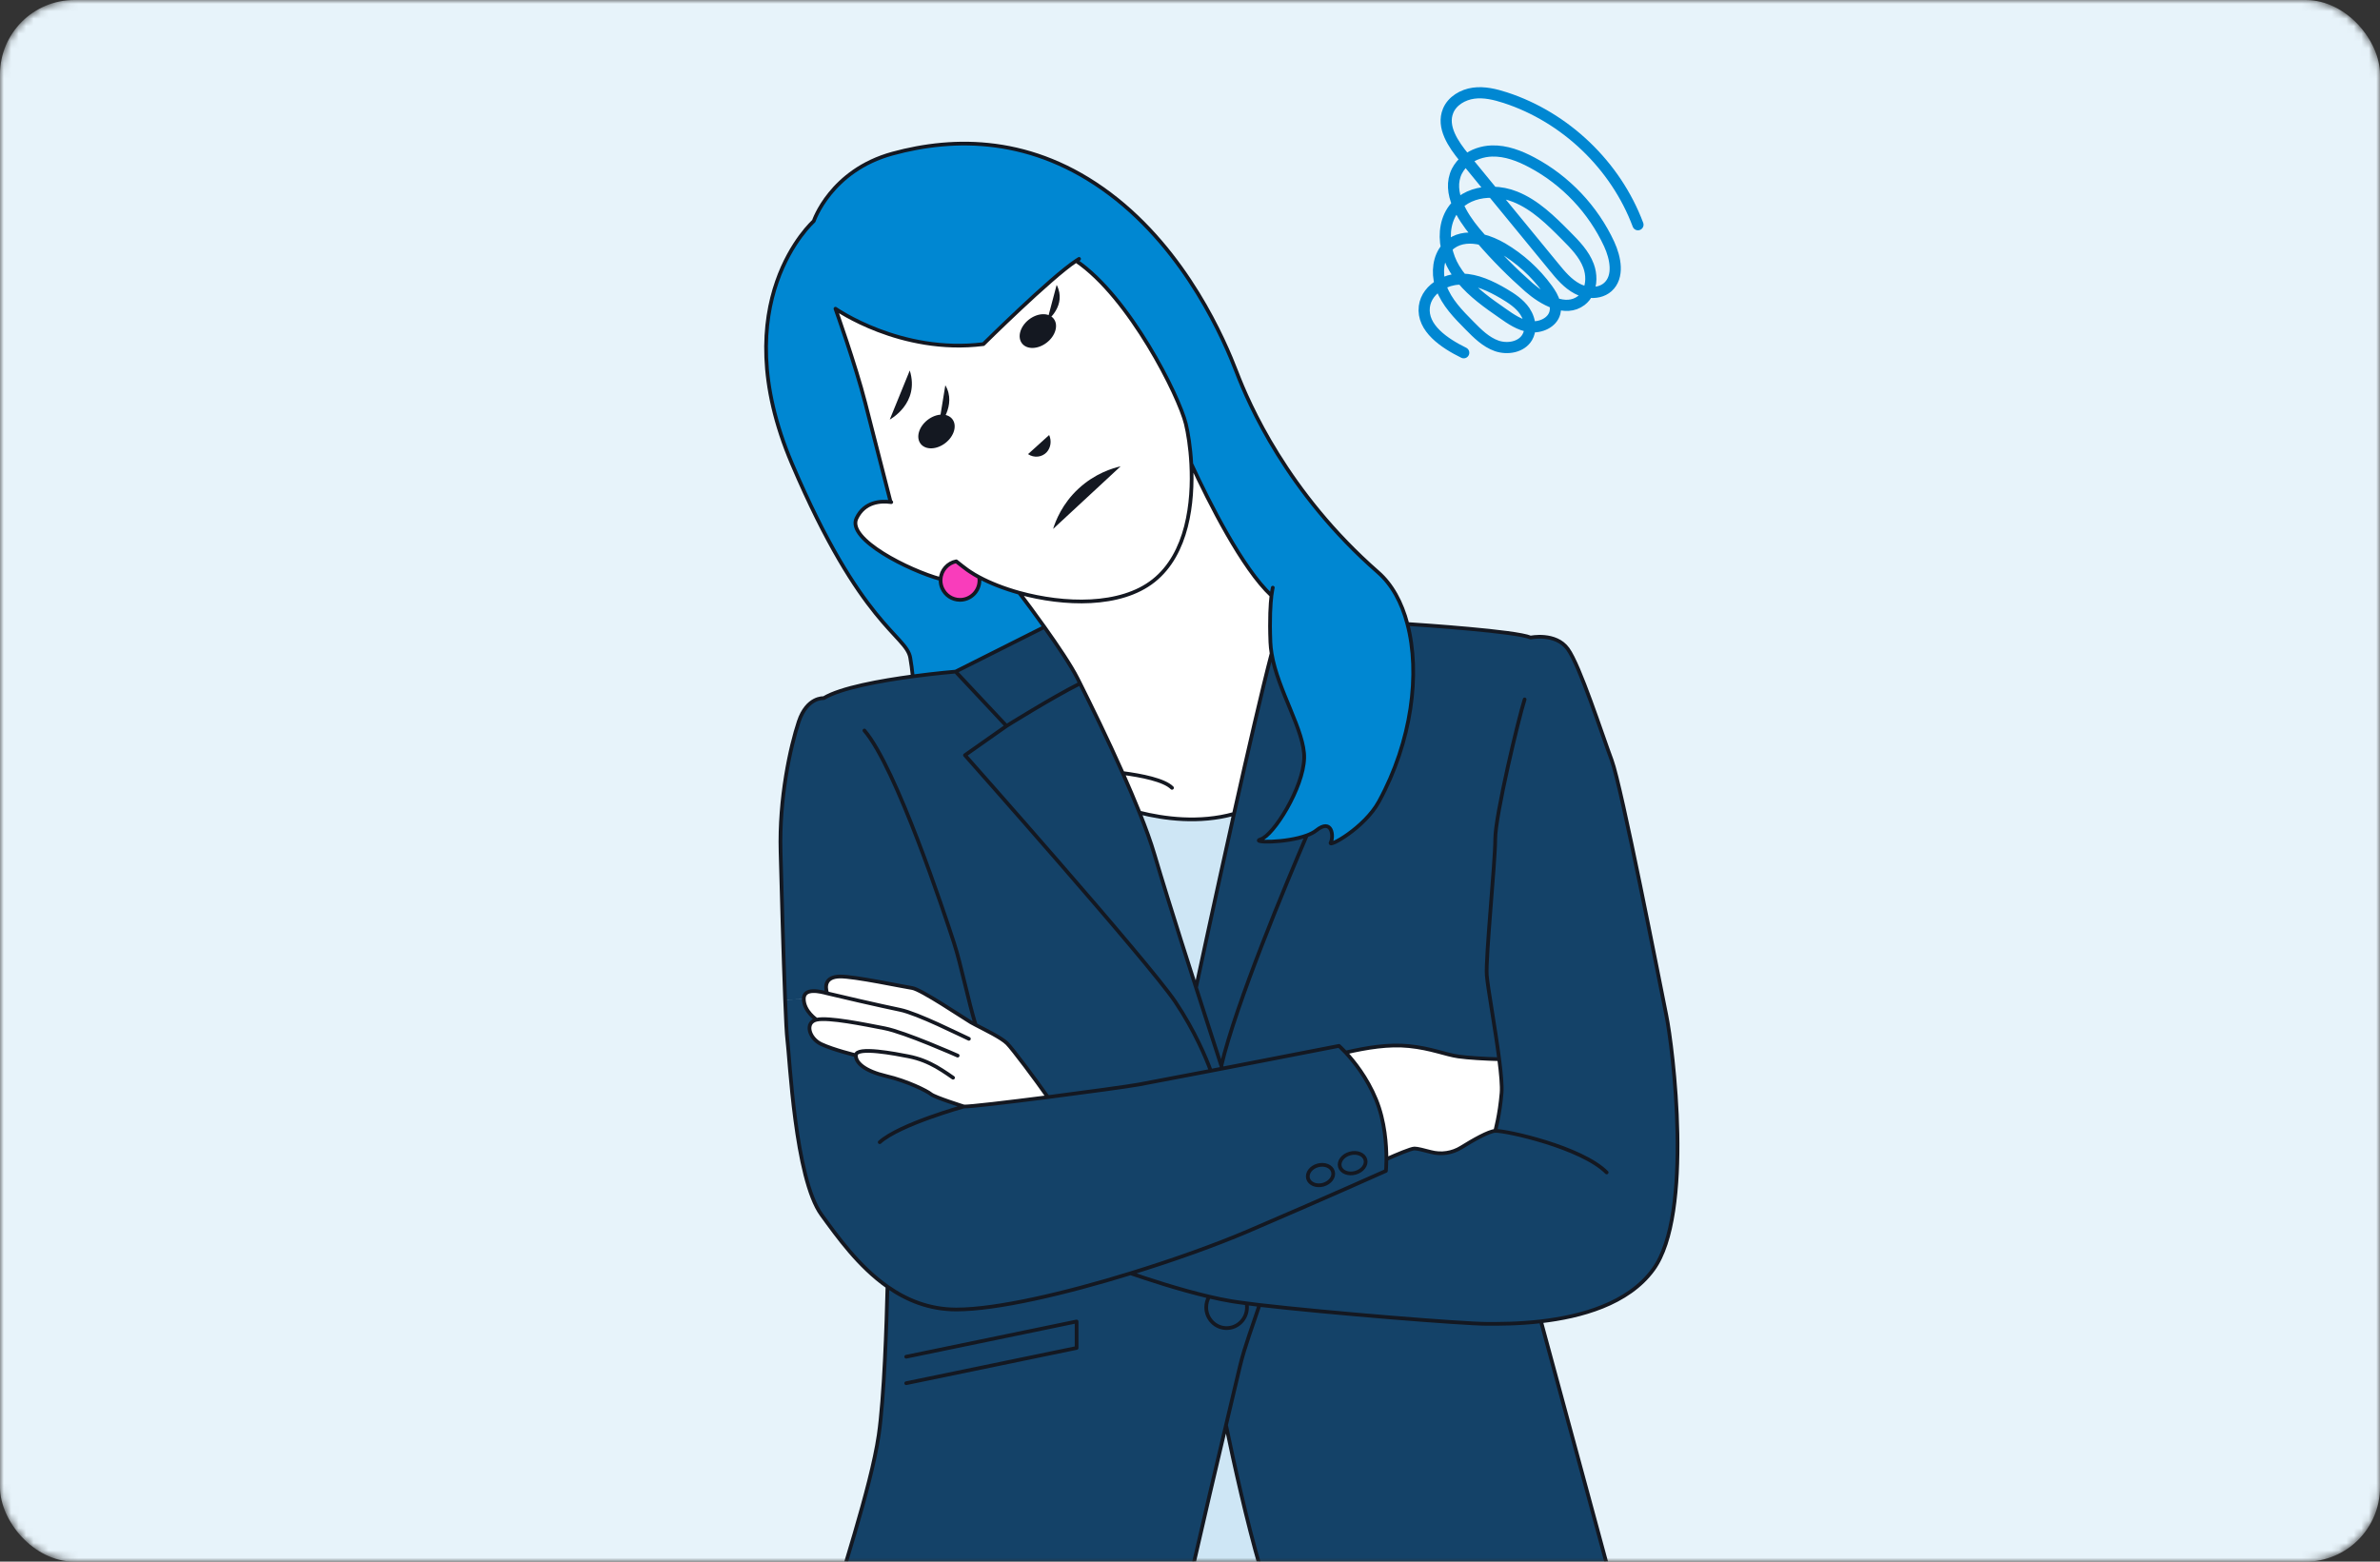
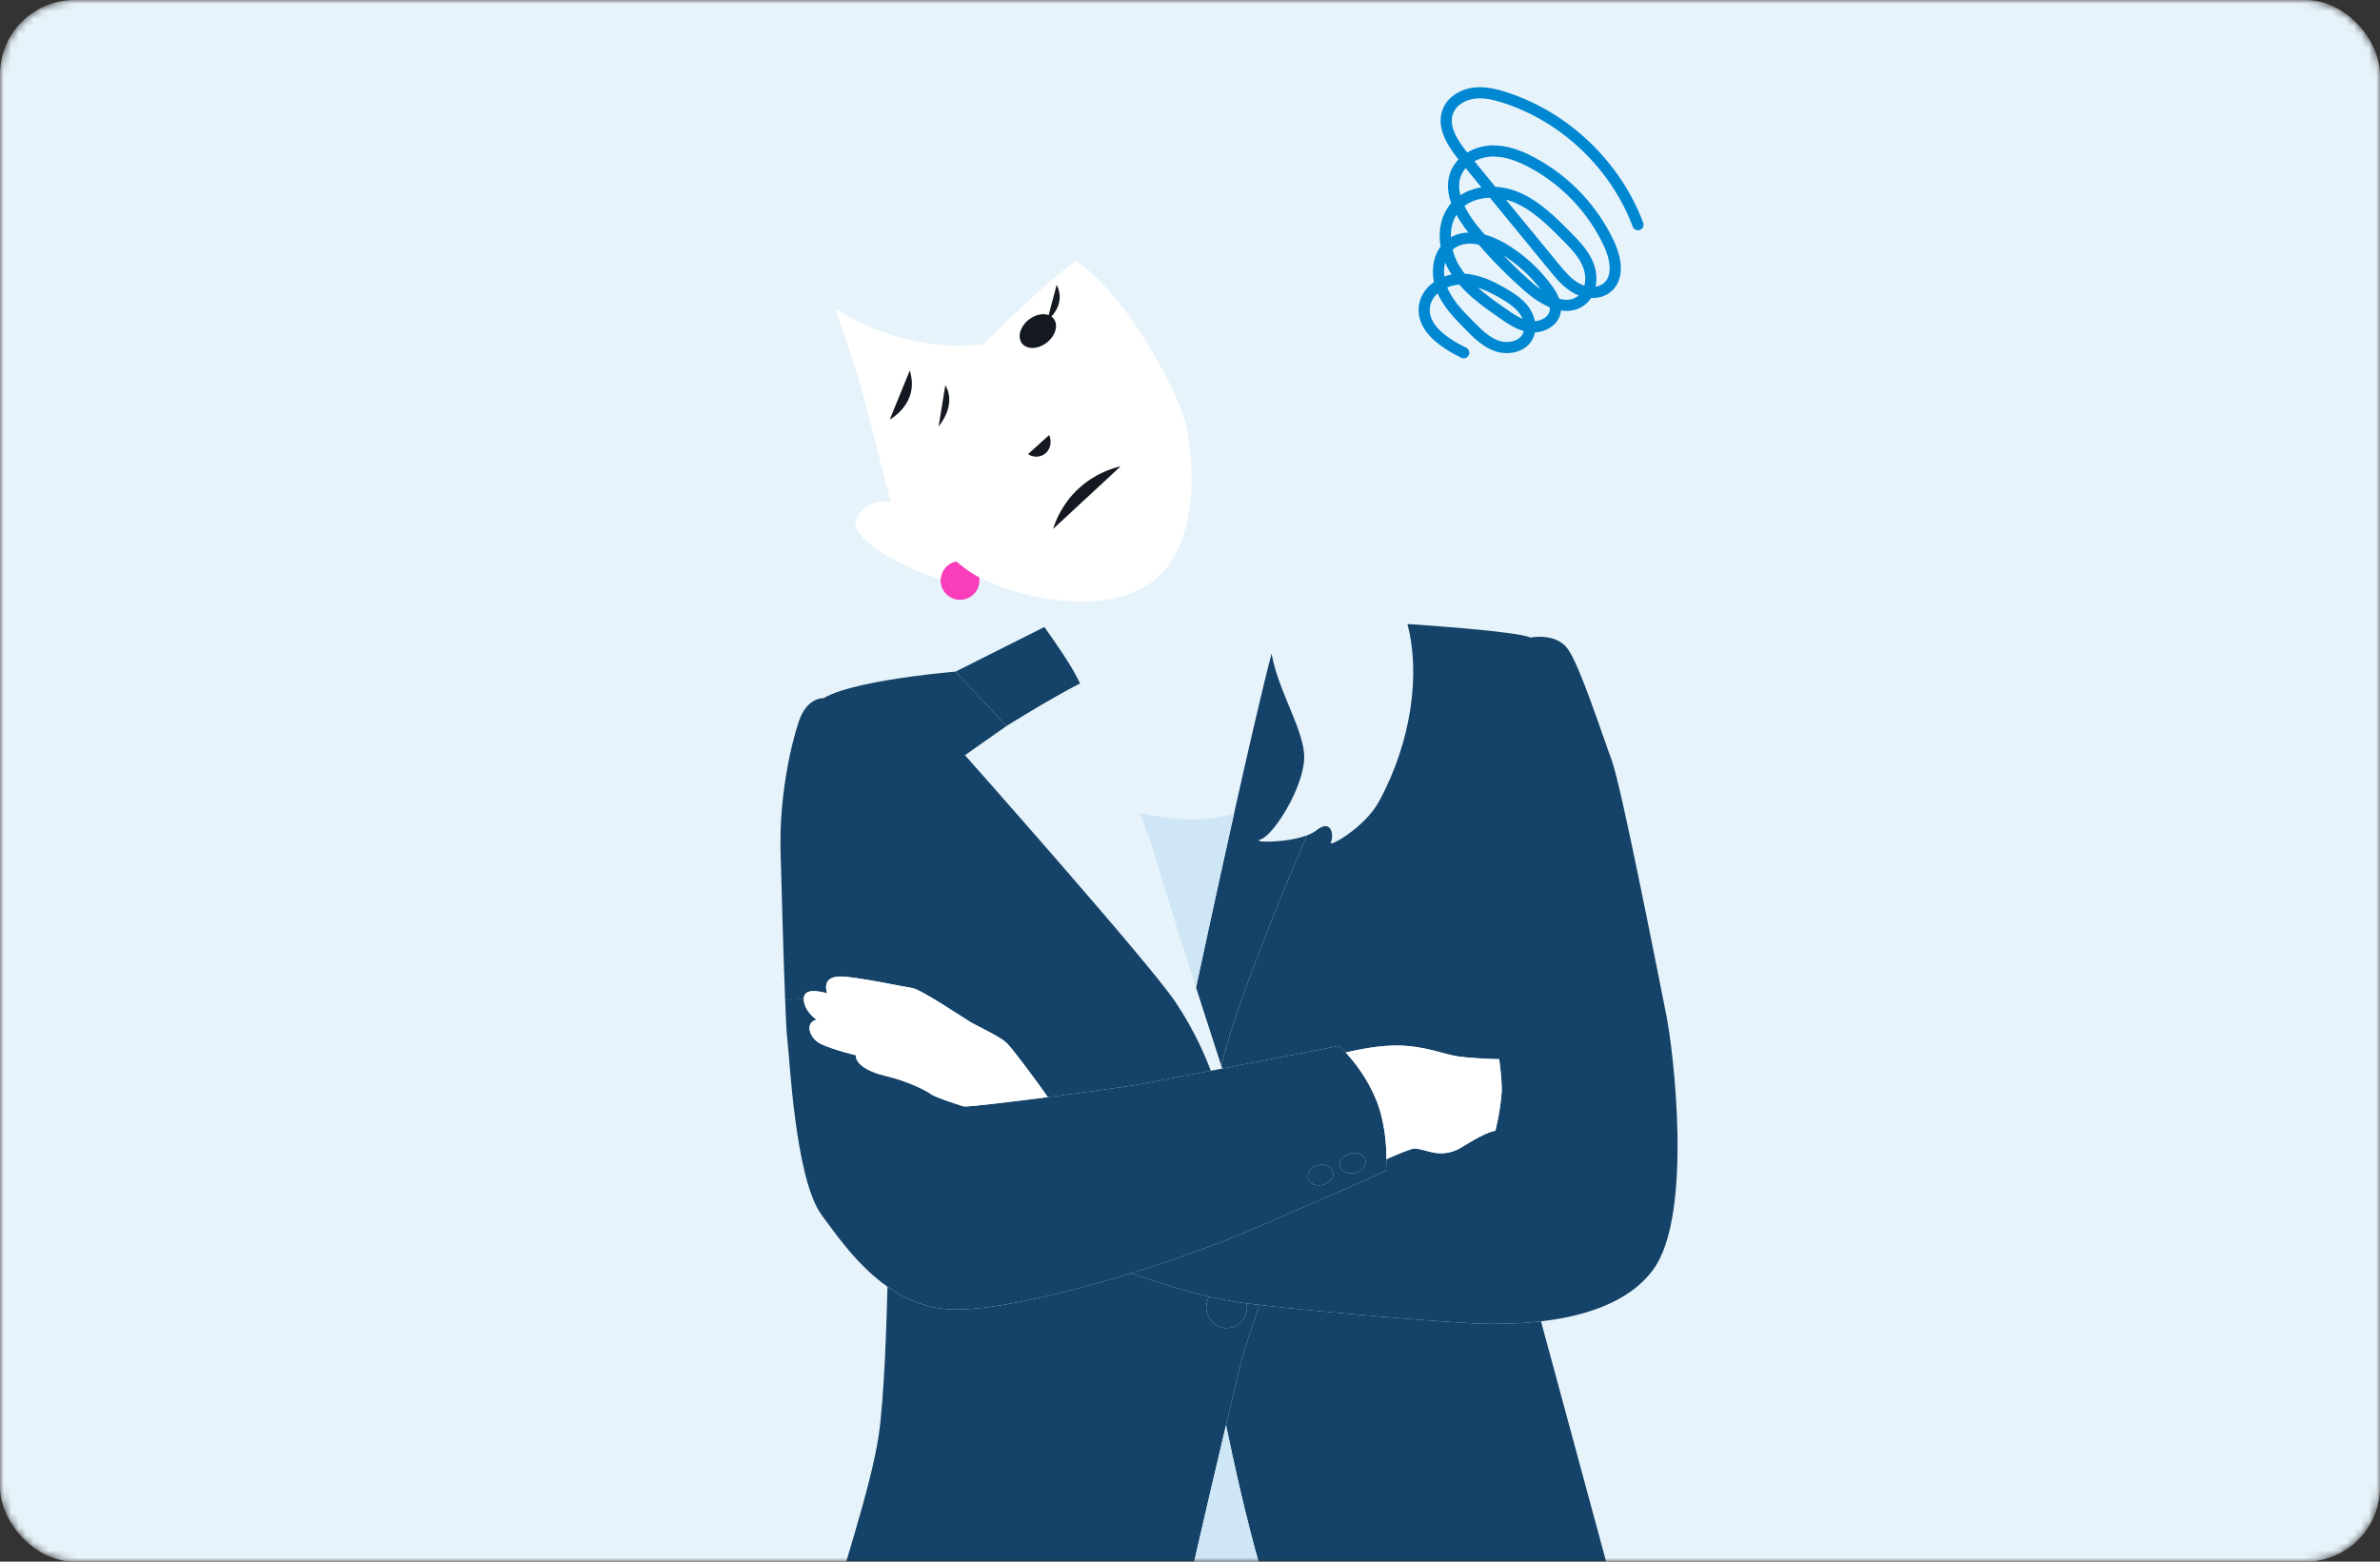
<svg xmlns="http://www.w3.org/2000/svg" width="320" height="210" viewBox="0 0 320 210" fill="none">
  <rect x="0" y="0" width="320" height="210" fill="#333333" stroke="none" />
  <mask id="mask0_179_629" style="mask-type:alpha" maskUnits="userSpaceOnUse" x="0" y="0" width="320" height="210">
    <rect width="320" height="210" rx="10" fill="#E7F3FA" />
  </mask>
  <g mask="url(#mask0_179_629)">
    <rect width="320" height="210" rx="10" fill="#E7F3FA" />
    <path d="M131.654 77.614C131.674 77.754 131.694 77.894 131.694 78.044C131.694 79.494 130.514 80.664 129.074 80.664C128.004 80.664 127.084 80.014 126.684 79.094C126.544 78.774 126.464 78.414 126.464 78.044C126.464 77.984 126.464 77.934 126.474 77.874C126.544 76.684 127.424 75.704 128.574 75.484C129.124 75.924 129.634 76.324 130.074 76.644C130.184 76.724 130.294 76.794 130.414 76.874C130.784 77.124 131.204 77.374 131.654 77.614Z" fill="#F93DBB" />
-     <path d="M126.464 77.874H126.474C126.464 77.934 126.464 77.984 126.464 78.044C126.464 78.414 126.544 78.774 126.684 79.094C127.084 80.014 128.004 80.664 129.074 80.664C130.514 80.664 131.694 79.494 131.694 78.044C131.694 77.894 131.674 77.754 131.654 77.614C133.144 78.414 135.004 79.144 137.044 79.714C137.924 80.874 139.164 82.544 140.424 84.314L128.484 90.314C128.484 90.314 125.934 90.524 122.724 90.954C122.634 90.084 122.524 89.204 122.384 88.434C121.844 85.404 115.794 84.214 106.494 62.374C97.194 40.544 109.414 29.734 109.414 29.734C109.414 29.734 111.684 22.924 120.014 20.654C128.334 18.384 138.814 18.274 149.194 26.054C159.574 33.844 164.654 45.844 166.274 50.054C167.894 54.274 173.044 66.254 185.304 76.974C187.154 78.594 188.474 81.004 189.234 83.914C190.984 90.524 189.834 99.674 185.404 107.784C183.454 111.364 178.494 114.054 178.924 113.294C179.354 112.534 179.134 109.944 176.974 111.674C176.654 111.934 176.204 112.154 175.704 112.344C172.884 113.394 168.054 113.324 169.514 112.864C171.244 112.324 175.244 105.944 175.354 101.944C175.454 98.314 171.804 92.884 170.974 87.874C170.894 87.374 170.834 86.874 170.814 86.374C170.684 83.164 170.824 81.174 170.954 80.084C167.044 76.454 162.554 67.514 160.174 62.384C160.054 60.124 159.734 58.194 159.444 57.004C158.544 53.274 151.864 39.934 144.684 35.074C141.264 37.324 132.224 46.274 132.224 46.274C121.084 47.674 112.334 41.514 112.334 41.514C112.334 41.514 115.034 49.084 116.334 54.164C117.354 58.164 119.044 64.784 119.724 67.414L119.834 67.524C119.834 67.524 119.774 67.514 119.744 67.514C118.484 67.344 116.234 67.424 115.154 69.714C113.834 72.504 122.194 76.704 126.464 77.874Z" fill="#0087D2" />
    <path d="M226.194 247.814C226.394 248.554 226.024 249.334 225.324 249.644C218.604 252.594 210.954 253.124 203.934 252.184C203.724 252.154 203.514 252.124 203.314 252.094C197.964 251.314 193.014 249.684 189.164 247.624C179.814 242.644 175.034 225.404 171.504 216.894C171.154 216.044 170.794 215.064 170.434 213.984C170.114 213.014 169.784 211.964 169.464 210.864C167.644 204.644 165.894 196.714 164.844 191.634C165.774 187.694 166.474 184.734 166.734 183.664C167.364 181.024 168.524 178.004 169.344 175.484C178.444 176.544 196.694 178.024 199.994 178.024C201.424 178.024 204.104 178.044 207.194 177.684L226.194 247.814Z" fill="#144268" />
    <path d="M118.144 193.014C118.894 187.874 119.204 178.024 119.324 173.024C121.914 174.844 124.964 176.094 128.584 176.094C134.024 176.094 143.244 173.934 152.014 171.224C154.094 171.944 158.494 173.404 162.574 174.364C162.324 174.784 162.184 175.274 162.184 175.804C162.184 177.344 163.414 178.594 164.924 178.594C166.434 178.594 167.664 177.344 167.664 175.804C167.664 175.614 167.644 175.434 167.614 175.264C168.144 175.334 168.724 175.404 169.344 175.484C168.524 178.004 167.364 181.024 166.734 183.664C166.474 184.734 165.774 187.694 164.844 191.634C163.554 197.064 161.844 204.364 160.294 211.154C160.044 212.234 159.804 213.304 159.564 214.354C157.964 221.404 156.654 227.444 156.354 229.564C155.524 235.374 151.154 247.004 143.264 249.084C137.414 250.624 120.244 252.164 111.774 252.854C111.274 252.894 110.814 252.934 110.384 252.964C109.694 253.024 109.094 253.064 108.594 253.104C107.694 253.174 106.924 252.464 106.924 251.554V243.474C106.924 237.244 108.794 227.274 110.874 219.804C112.944 212.324 117.104 200.074 118.144 193.014Z" fill="#144268" />
    <path d="M165.564 174.974C166.114 175.064 166.804 175.164 167.614 175.264C167.644 175.434 167.664 175.614 167.664 175.804C167.664 177.344 166.434 178.594 164.924 178.594C163.414 178.594 162.184 177.344 162.184 175.804C162.184 175.274 162.324 174.784 162.574 174.364C163.604 174.604 164.614 174.814 165.564 174.974Z" fill="#144268" />
    <path d="M182.224 157.714C181.284 157.974 180.354 157.604 180.154 156.884C179.964 156.164 180.564 155.374 181.514 155.114C182.464 154.854 183.384 155.224 183.584 155.944C183.784 156.654 183.174 157.454 182.224 157.714Z" fill="#144268" />
    <path d="M177.194 156.714C178.114 156.464 179.024 156.834 179.224 157.554C179.424 158.274 178.834 159.054 177.904 159.314C176.984 159.564 176.074 159.194 175.874 158.474C175.684 157.754 176.264 156.964 177.194 156.714Z" fill="#144268" />
    <path d="M179.223 157.554C179.023 156.834 178.113 156.464 177.193 156.714C176.263 156.964 175.683 157.754 175.873 158.474C176.073 159.194 176.983 159.564 177.903 159.314C178.833 159.054 179.423 158.274 179.223 157.554ZM182.223 157.714C183.173 157.454 183.783 156.654 183.583 155.944C183.383 155.224 182.463 154.854 181.513 155.114C180.563 155.374 179.963 156.164 180.153 156.884C180.353 157.604 181.283 157.974 182.223 157.714ZM108.073 134.374C108.113 136.014 109.793 137.124 109.793 137.124C108.203 137.474 108.733 139.604 110.413 140.404C112.103 141.194 115.073 141.904 115.073 141.904C115.033 142.934 116.313 144.034 119.153 144.704C121.983 145.364 124.643 146.694 125.173 147.134C125.703 147.574 129.603 148.794 129.603 148.794C130.273 148.844 135.493 148.224 140.883 147.534C146.223 146.844 151.713 146.094 153.133 145.834C154.193 145.644 158.193 144.874 162.793 143.994C163.233 143.904 163.673 143.824 164.123 143.734C164.193 143.714 164.263 143.704 164.343 143.694C171.753 142.254 180.033 140.644 180.033 140.644C180.033 140.644 180.383 140.954 180.933 141.534C182.003 142.684 183.803 144.894 185.023 147.874C186.223 150.814 186.413 154.014 186.413 155.874C186.403 156.854 186.343 157.454 186.343 157.454C186.343 157.454 178.193 161.114 167.703 165.604C163.503 167.394 157.863 169.424 152.013 171.224C143.243 173.934 134.023 176.094 128.583 176.094C124.963 176.094 121.913 174.844 119.323 173.024C115.433 170.294 112.593 166.294 110.453 163.354C106.883 158.464 106.173 142.064 105.863 139.824C105.773 139.124 105.663 137.104 105.563 134.424L108.073 134.374Z" fill="#144268" />
    <path d="M164.214 143.324C166.144 135.014 173.024 118.594 175.704 112.344C176.204 112.154 176.654 111.934 176.974 111.674C179.134 109.944 179.354 112.534 178.924 113.294C178.494 114.054 183.454 111.364 185.404 107.784C189.834 99.674 190.984 90.524 189.234 83.914C191.164 84.044 203.824 84.884 205.804 85.734C205.804 85.734 209.164 85.024 210.794 87.264C212.424 89.504 215.374 98.674 216.704 102.234C218.024 105.804 223.124 131.984 224.034 136.464C224.954 140.944 227.704 163.254 222.304 170.694C218.904 175.384 212.464 177.074 207.194 177.684C204.104 178.044 201.424 178.024 199.994 178.024C196.694 178.024 178.444 176.544 169.344 175.484C168.724 175.404 168.144 175.334 167.614 175.264C166.804 175.164 166.114 175.064 165.564 174.974C164.614 174.814 163.604 174.604 162.574 174.364C158.494 173.404 154.094 171.944 152.014 171.224C157.864 169.424 163.504 167.394 167.704 165.604C178.194 161.114 186.344 157.454 186.344 157.454C186.344 157.454 186.404 156.854 186.414 155.874C187.744 155.284 189.714 154.444 190.184 154.444C190.594 154.444 191.424 154.664 192.384 154.914C193.774 155.284 195.254 155.064 196.474 154.304C198.034 153.334 200.164 152.114 201.044 152.074C201.044 152.074 201.644 149.954 201.894 146.984C201.974 146.044 201.824 144.374 201.574 142.434H201.564C199.804 142.394 197.354 142.254 196.064 142.064C194.364 141.824 192.424 140.974 189.454 140.674C186.704 140.394 183.754 140.884 180.934 141.534C180.384 140.954 180.034 140.644 180.034 140.644C180.034 140.644 171.754 142.254 164.344 143.694C164.304 143.574 164.264 143.454 164.214 143.324Z" fill="#144268" />
    <path d="M170.973 87.874C171.803 92.884 175.453 98.314 175.353 101.944C175.243 105.944 171.243 112.324 169.513 112.864C168.053 113.324 172.883 113.394 175.703 112.344C173.023 118.594 166.143 135.014 164.213 143.324C163.673 141.644 162.823 139.014 162.103 136.804C161.393 134.584 160.813 132.794 160.813 132.794C160.813 132.794 163.263 121.304 165.913 109.444C167.753 101.194 169.693 92.754 170.973 87.874Z" fill="#144268" />
-     <path d="M162.794 143.994C162.204 142.384 160.694 138.694 158.024 134.714C154.444 129.394 129.744 101.554 129.744 101.554L135.334 97.624C135.334 97.624 141.404 93.824 145.224 91.904C146.674 94.804 148.914 99.354 150.954 103.954C151.754 105.754 152.524 107.554 153.214 109.274C154.044 111.334 154.744 113.264 155.224 114.904C157.234 121.714 160.814 132.794 160.814 132.794C160.814 132.794 161.394 134.584 162.104 136.804C162.824 139.014 163.674 141.644 164.214 143.324C164.264 143.454 164.304 143.574 164.344 143.694C164.264 143.704 164.194 143.714 164.124 143.734C163.674 143.824 163.234 143.904 162.794 143.994Z" fill="#144268" />
    <path d="M144.883 91.234C144.993 91.444 145.103 91.664 145.223 91.904C141.403 93.824 135.333 97.624 135.333 97.624L128.483 90.314L140.423 84.314C142.183 86.794 143.993 89.464 144.883 91.234Z" fill="#144268" />
    <path d="M111.214 133.574C110.374 133.354 108.024 132.734 108.074 134.374L105.564 134.424C105.324 128.554 105.094 119.534 104.954 114.564C104.744 107.324 106.274 100.404 107.394 97.044C108.514 93.684 110.754 93.884 110.754 93.884C113.024 92.494 118.464 91.524 122.724 90.954C125.934 90.524 128.484 90.314 128.484 90.314L135.334 97.624L129.744 101.554C129.744 101.554 154.444 129.394 158.024 134.714C160.694 138.694 162.204 142.384 162.794 143.994C158.194 144.874 154.194 145.644 153.134 145.834C151.714 146.094 146.224 146.844 140.884 147.534C139.364 145.344 136.144 141.044 135.414 140.314C134.634 139.534 132.454 138.494 131.184 137.824C130.924 137.694 130.704 137.574 130.534 137.474C129.564 136.904 123.844 133.044 122.654 132.864C121.454 132.694 114.854 131.274 112.904 131.314C110.954 131.364 110.904 132.604 111.214 133.574Z" fill="#144268" />
    <path d="M165.914 109.444C163.264 121.304 160.814 132.794 160.814 132.794C160.814 132.794 157.234 121.714 155.224 114.904C154.744 113.264 154.044 111.334 153.214 109.274C156.474 110.094 161.244 110.754 165.914 109.444Z" fill="#CEE6F5" />
    <path d="M169.463 210.864C169.783 211.964 170.113 213.014 170.433 213.984C166.433 214.684 162.683 214.664 159.563 214.354C159.803 213.304 160.043 212.234 160.293 211.154C161.843 204.364 163.553 197.064 164.843 191.634C165.893 196.714 167.643 204.644 169.463 210.864Z" fill="#CEE6F5" />
    <path d="M201.574 142.434C201.824 144.374 201.974 146.044 201.894 146.984C201.644 149.954 201.044 152.074 201.044 152.074C200.164 152.114 198.034 153.334 196.474 154.304C195.254 155.064 193.774 155.284 192.384 154.914C191.424 154.664 190.594 154.444 190.184 154.444C189.714 154.444 187.744 155.284 186.414 155.874C186.414 154.014 186.224 150.814 185.024 147.874C183.804 144.894 182.004 142.684 180.934 141.534C183.754 140.884 186.704 140.394 189.454 140.674C192.424 140.974 194.364 141.824 196.064 142.064C197.354 142.254 199.804 142.394 201.564 142.434H201.574Z" fill="white" />
    <path d="M111.214 133.574C110.904 132.604 110.954 131.364 112.904 131.314C114.854 131.274 121.454 132.694 122.654 132.864C123.844 133.044 129.564 136.904 130.534 137.474C130.704 137.574 130.924 137.694 131.184 137.824C132.454 138.494 134.634 139.534 135.414 140.314C136.144 141.044 139.364 145.344 140.884 147.534C135.494 148.224 130.274 148.844 129.604 148.794C129.604 148.794 125.704 147.574 125.174 147.134C124.644 146.694 121.984 145.364 119.154 144.704C116.314 144.034 115.034 142.934 115.074 141.904C115.074 141.904 112.104 141.194 110.414 140.404C108.734 139.604 108.204 137.474 109.794 137.124C109.794 137.124 108.114 136.014 108.074 134.374C108.024 132.734 110.374 133.354 111.214 133.574Z" fill="white" />
-     <path d="M150.954 103.954C148.914 99.354 146.674 94.804 145.224 91.904C145.104 91.664 144.994 91.444 144.884 91.234C143.994 89.464 142.184 86.794 140.424 84.314C139.164 82.544 137.924 80.874 137.044 79.714C143.064 81.374 150.664 81.624 155.114 78.084C159.674 74.464 160.454 67.564 160.174 62.384C162.554 67.514 167.044 76.454 170.954 80.084C170.824 81.174 170.684 83.164 170.814 86.374C170.834 86.874 170.894 87.374 170.974 87.874C169.694 92.754 167.754 101.194 165.914 109.444C161.244 110.754 156.474 110.094 153.214 109.274C152.524 107.554 151.754 105.754 150.954 103.954Z" fill="white" />
    <path d="M160.174 62.384C160.454 67.564 159.674 74.464 155.114 78.084C150.664 81.624 143.064 81.374 137.044 79.714C135.004 79.144 133.144 78.414 131.654 77.614C131.204 77.374 130.784 77.124 130.414 76.874C130.294 76.794 130.184 76.724 130.074 76.644C129.634 76.324 129.124 75.924 128.574 75.484C127.424 75.704 126.544 76.684 126.474 77.874H126.464C122.194 76.704 113.834 72.504 115.154 69.714C116.234 67.424 118.484 67.344 119.744 67.504C119.744 67.504 119.804 67.514 119.834 67.524L119.724 67.414C119.044 64.784 117.354 58.164 116.334 54.164C115.034 49.084 112.334 41.514 112.334 41.514C112.334 41.514 121.084 47.674 132.224 46.274C132.224 46.274 141.264 37.324 144.684 35.074C151.864 39.934 158.544 53.274 159.444 57.004C159.734 58.194 160.054 60.124 160.174 62.374V62.384Z" fill="white" />
-     <path d="M144.682 35.074C151.862 39.934 158.542 53.274 159.442 57.004C159.732 58.194 160.052 60.124 160.172 62.374M144.682 35.074C144.822 34.974 144.962 34.884 145.082 34.814M144.682 35.074C141.262 37.324 132.222 46.274 132.222 46.274C121.082 47.674 112.332 41.514 112.332 41.514C112.332 41.514 115.032 49.084 116.332 54.164C117.352 58.164 119.042 64.784 119.722 67.414L119.832 67.524C119.832 67.524 119.772 67.514 119.742 67.514C118.482 67.344 116.232 67.424 115.152 69.714C113.832 72.504 122.192 76.704 126.462 77.874M160.172 62.374C160.452 67.564 159.672 74.464 155.112 78.084C150.662 81.624 143.062 81.374 137.042 79.714M160.172 62.374C162.552 67.514 167.042 76.454 170.952 80.084M137.042 79.714C135.002 79.144 133.142 78.414 131.652 77.614M137.042 79.714C137.922 80.874 139.162 82.544 140.422 84.314M131.652 77.614C131.202 77.374 130.782 77.124 130.412 76.874C130.292 76.794 130.182 76.724 130.072 76.644C129.632 76.324 129.122 75.924 128.572 75.484C127.422 75.704 126.542 76.684 126.472 77.874C126.462 77.934 126.462 77.984 126.462 78.044C126.462 78.414 126.542 78.774 126.682 79.094C127.082 80.014 128.002 80.664 129.072 80.664C130.512 80.664 131.692 79.494 131.692 78.044C131.692 77.894 131.672 77.754 131.652 77.614ZM170.952 80.084C171.052 79.344 171.132 79.024 171.132 79.024M170.952 80.084C170.822 81.174 170.682 83.164 170.812 86.374C170.832 86.874 170.892 87.374 170.972 87.874M170.972 87.874C171.802 92.884 175.452 98.314 175.352 101.944C175.242 105.944 171.242 112.324 169.512 112.864C168.052 113.324 172.882 113.394 175.702 112.344M170.972 87.874C169.692 92.754 167.752 101.194 165.912 109.444M175.702 112.344C176.202 112.154 176.652 111.934 176.972 111.674C179.132 109.944 179.352 112.534 178.922 113.294C178.492 114.054 183.452 111.364 185.402 107.784C189.832 99.674 190.982 90.524 189.232 83.914M175.702 112.344C173.022 118.594 166.142 135.014 164.212 143.324M189.232 83.914C188.472 81.004 187.152 78.594 185.302 76.974C173.042 66.254 167.892 54.274 166.272 50.054C164.652 45.844 159.572 33.844 149.192 26.054C138.812 18.274 128.332 18.384 120.012 20.654C111.682 22.924 109.412 29.734 109.412 29.734C109.412 29.734 97.192 40.544 106.492 62.374C115.792 84.214 121.842 85.404 122.382 88.434C122.522 89.204 122.632 90.084 122.722 90.954M189.232 83.914C191.162 84.044 203.822 84.884 205.802 85.734C205.802 85.734 209.162 85.024 210.792 87.264C212.422 89.504 215.372 98.674 216.702 102.234C218.022 105.804 223.122 131.984 224.032 136.464C224.952 140.944 227.702 163.254 222.302 170.694C218.902 175.384 212.462 177.074 207.192 177.684M122.722 90.954C125.932 90.524 128.482 90.314 128.482 90.314M122.722 90.954C118.462 91.524 113.022 92.494 110.752 93.884C110.752 93.884 108.512 93.684 107.392 97.044C106.272 100.404 104.742 107.324 104.952 114.564C105.092 119.534 105.322 128.554 105.562 134.424C105.662 137.104 105.772 139.124 105.862 139.824C106.172 142.064 106.882 158.464 110.452 163.354C112.592 166.294 115.432 170.294 119.322 173.024M140.422 84.314C142.182 86.794 143.992 89.464 144.882 91.234C144.992 91.444 145.102 91.664 145.222 91.904M140.422 84.314L128.482 90.314M145.222 91.904C146.672 94.804 148.912 99.354 150.952 103.954M145.222 91.904C141.402 93.824 135.332 97.624 135.332 97.624M150.952 103.954C151.752 105.754 152.522 107.554 153.212 109.274M150.952 103.954C153.492 104.284 156.522 104.884 157.582 105.944M153.212 109.274C154.042 111.334 154.742 113.264 155.222 114.904C157.232 121.714 160.812 132.794 160.812 132.794M153.212 109.274C156.472 110.094 161.242 110.754 165.912 109.444M160.812 132.794C160.812 132.794 163.262 121.304 165.912 109.444M160.812 132.794C160.812 132.794 161.392 134.584 162.102 136.804C162.822 139.014 163.672 141.644 164.212 143.324M152.012 171.224C154.092 171.944 158.492 173.404 162.572 174.364M152.012 171.224C143.242 173.934 134.022 176.094 128.582 176.094C124.962 176.094 121.912 174.844 119.322 173.024M152.012 171.224C157.862 169.424 163.502 167.394 167.702 165.604C178.192 161.114 186.342 157.454 186.342 157.454C186.342 157.454 186.402 156.854 186.412 155.874M162.572 174.364C163.602 174.604 164.612 174.814 165.562 174.974C166.112 175.064 166.802 175.164 167.612 175.264M162.572 174.364C162.322 174.784 162.182 175.274 162.182 175.804C162.182 177.344 163.412 178.594 164.922 178.594C166.432 178.594 167.662 177.344 167.662 175.804C167.662 175.614 167.642 175.434 167.612 175.264M167.612 175.264C168.142 175.334 168.722 175.404 169.342 175.484M169.342 175.484C178.442 176.544 196.692 178.024 199.992 178.024C201.422 178.024 204.102 178.044 207.192 177.684M169.342 175.484C168.522 178.004 167.362 181.024 166.732 183.664C166.472 184.734 165.772 187.694 164.842 191.634M207.192 177.684L226.192 247.814C226.392 248.554 226.022 249.334 225.322 249.644C218.602 252.594 210.952 253.124 203.932 252.184C203.722 252.154 203.512 252.124 203.312 252.094M216.022 157.664C212.632 154.264 202.492 152.014 201.042 152.074M201.042 152.074C200.162 152.114 198.032 153.334 196.472 154.304C195.252 155.064 193.772 155.284 192.382 154.914C191.422 154.664 190.592 154.444 190.182 154.444C189.712 154.444 187.742 155.284 186.412 155.874M201.042 152.074C201.042 152.074 201.642 149.954 201.892 146.984C201.972 146.044 201.822 144.374 201.572 142.434C201.032 138.204 200.022 132.754 199.902 131.134C199.732 128.784 201.042 115.954 201.042 112.814C201.042 109.674 204.202 96.494 204.992 94.054M186.412 155.874C186.412 154.014 186.222 150.814 185.022 147.874C183.802 144.894 182.002 142.684 180.932 141.534M201.562 142.434C199.802 142.394 197.352 142.254 196.062 142.064C194.362 141.824 192.422 140.974 189.452 140.674C186.702 140.394 183.752 140.884 180.932 141.534M180.932 141.534C180.382 140.954 180.032 140.644 180.032 140.644C180.032 140.644 171.752 142.254 164.342 143.694M131.182 137.824C130.182 134.594 129.222 129.714 128.262 126.774C127.042 123.024 120.502 103.214 116.222 98.234M131.182 137.824C132.452 138.494 134.632 139.534 135.412 140.314C136.142 141.044 139.362 145.344 140.882 147.534M131.182 137.824C130.922 137.694 130.702 137.574 130.532 137.474C129.562 136.904 123.842 133.044 122.652 132.864C121.452 132.694 114.852 131.274 112.902 131.314C110.952 131.364 110.902 132.604 111.212 133.574M128.482 90.314L135.332 97.624M135.332 97.624L129.742 101.554C129.742 101.554 154.442 129.394 158.022 134.714C160.692 138.694 162.202 142.384 162.792 143.994M162.792 143.994C163.232 143.904 163.672 143.824 164.122 143.734C164.192 143.714 164.262 143.704 164.342 143.694M162.792 143.994C158.192 144.874 154.192 145.644 153.132 145.834C151.712 146.094 146.222 146.844 140.882 147.534M164.212 143.324C164.262 143.454 164.302 143.574 164.342 143.694M119.322 173.024C119.202 178.024 118.892 187.874 118.142 193.014C117.102 200.074 112.942 212.324 110.872 219.804C108.792 227.274 106.922 237.244 106.922 243.474V251.554C106.922 252.464 107.692 253.174 108.592 253.104C109.092 253.064 109.692 253.024 110.382 252.964C110.812 252.934 111.272 252.894 111.772 252.854M140.882 147.534C135.492 148.224 130.272 148.844 129.602 148.794M129.602 148.794C129.602 148.794 125.702 147.574 125.172 147.134C124.642 146.694 121.982 145.364 119.152 144.704C116.312 144.034 115.032 142.934 115.072 141.904M129.602 148.794C129.602 148.794 120.962 151.184 118.282 153.594M115.072 141.904C115.112 140.664 120.522 141.734 122.112 142.044C123.712 142.354 124.862 142.884 125.882 143.454C126.902 144.034 128.142 144.924 128.142 144.924M115.072 141.904C115.072 141.904 112.102 141.194 110.412 140.404C108.732 139.604 108.202 137.474 109.792 137.124M128.762 141.954C128.762 141.954 121.672 138.804 118.922 138.274C116.182 137.744 111.392 136.764 109.792 137.124M109.792 137.124C109.792 137.124 108.112 136.014 108.072 134.374C108.022 132.734 110.372 133.354 111.212 133.574M130.272 139.694C129.162 139.204 123.402 136.284 121.012 135.794C118.612 135.304 112.052 133.794 111.212 133.574M111.772 252.854C120.242 252.164 137.412 250.624 143.262 249.084C151.152 247.004 155.522 235.374 156.352 229.564C156.652 227.444 157.962 221.404 159.562 214.354M111.772 252.854C111.602 259.734 111.502 273.114 111.292 278.134C111.012 285.244 114.172 333.444 114.172 336.224C114.172 339.004 115.522 360.334 115.522 360.334C115.522 360.334 116.802 361.164 122.942 361.984M159.562 214.354C159.802 213.304 160.042 212.234 160.292 211.154C161.842 204.364 163.552 197.064 164.842 191.634M159.562 214.354C162.682 214.664 166.432 214.684 170.432 213.984M164.842 191.634C165.892 196.714 167.642 204.644 169.462 210.864C169.782 211.964 170.112 213.014 170.432 213.984M170.432 213.984C170.792 215.064 171.152 216.044 171.502 216.894C175.032 225.404 179.812 242.644 189.162 247.624C193.012 249.684 197.962 251.314 203.312 252.094M203.312 252.094C205.102 273.044 202.002 300.534 201.252 314.224C200.392 329.984 200.672 362.614 200.672 362.614C200.672 362.614 198.742 362.604 193.002 362.634M122.942 361.984C129.512 362.854 139.042 363.724 150.262 363.544M122.942 361.984C122.812 365.734 122.592 369.494 122.292 372.834C121.522 381.564 124.352 405.454 126.662 418.814C128.972 432.174 132.572 446.814 132.312 448.864C132.052 450.924 130.772 452.724 131.032 455.294C131.282 457.854 131.392 458.604 131.392 460.974C131.392 461.944 130.652 464.654 129.782 467.644C129.782 467.654 129.772 467.674 129.772 467.684M150.262 363.544C151.622 363.514 153.012 363.484 154.432 363.424C158.212 363.274 161.992 363.154 165.692 363.064M150.262 363.544C150.492 368.334 151.732 383.204 151.012 388.524C150.222 394.374 148.322 398.964 148.162 403.394C148.012 407.824 145.792 441.204 145.792 444.524C145.792 446.464 146.502 449.124 147.212 451.274M165.692 363.064C176.332 362.774 186.202 362.674 193.002 362.634M165.692 363.064C165.522 367.254 164.162 383.014 164.912 388.524C165.702 394.374 167.602 398.964 167.752 403.394C167.912 407.824 170.132 441.204 170.132 444.524C170.132 446.464 169.422 449.124 168.712 451.274M193.002 362.634C193.142 366.164 193.352 369.684 193.622 372.834C194.402 381.564 191.572 405.454 189.262 418.814C186.952 432.174 183.352 446.814 183.612 448.864C183.862 450.924 185.152 452.724 184.892 455.294C184.642 457.854 184.522 458.604 184.522 460.974C184.522 461.944 185.272 464.654 186.142 467.644C186.142 467.654 186.152 467.674 186.152 467.684M147.212 451.274C147.712 452.794 148.222 454.064 148.482 454.644C148.722 455.184 148.952 455.784 149.162 456.334M147.212 451.274C150.422 453.884 151.732 460.024 151.642 463.404C151.542 467.064 148.792 469.744 148.122 472.534C147.442 475.334 147.392 486.634 146.332 489.234C145.272 491.834 140.842 495.114 138.332 496.074C135.832 497.044 130.232 496.654 127.632 494.924C125.032 493.184 123.582 490.974 123.582 488.754C123.582 486.534 124.072 484.414 124.932 481.814C125.802 479.204 127.542 474.294 128.112 472.264C128.392 471.314 129.102 469.404 129.772 467.684M149.162 456.334C149.132 457.604 149.122 459.344 149.222 460.704C149.422 463.114 150.192 464.554 149.802 466.674C149.422 468.794 147.302 469.764 147.202 472.754C147.102 475.734 146.912 477.764 144.892 480.554C144.212 481.494 140.362 482.774 135.832 482.774C131.302 482.774 128.282 481.414 127.282 477.904C127.022 476.984 128.512 472.044 129.772 467.684M149.162 456.334C149.192 455.334 149.222 454.624 149.222 454.624M166.762 456.334C166.962 455.784 167.202 455.184 167.442 454.644C167.702 454.064 168.212 452.794 168.712 451.274M166.762 456.334C166.732 455.334 166.702 454.624 166.702 454.624M166.762 456.334C166.792 457.604 166.802 459.344 166.702 460.704C166.502 463.114 165.732 464.554 166.122 466.674C166.502 468.794 168.622 469.764 168.722 472.754C168.822 475.734 169.012 477.764 171.032 480.554C171.712 481.494 175.562 482.774 180.092 482.774C184.622 482.774 187.642 481.414 188.642 477.904C188.902 476.984 187.412 472.044 186.152 467.684M168.712 451.274C165.502 453.884 164.192 460.024 164.282 463.404C164.382 467.064 167.122 469.744 167.802 472.534C168.472 475.334 168.532 486.634 169.592 489.234C170.652 491.834 175.082 495.114 177.592 496.074C180.092 497.044 185.682 496.654 188.292 494.924C190.892 493.184 192.342 490.964 192.342 488.754C192.342 486.544 191.852 484.414 190.992 481.814C190.122 479.204 188.382 474.294 187.812 472.264C187.532 471.314 186.832 469.404 186.152 467.684M157.612 312.034C175.932 309.324 192.212 272.684 192.212 272.684M121.842 186.004L144.752 181.264V177.704L121.842 182.444M181.512 155.114C180.562 155.374 179.962 156.164 180.152 156.884C180.352 157.604 181.282 157.974 182.222 157.714C183.172 157.454 183.782 156.654 183.582 155.944C183.382 155.224 182.462 154.854 181.512 155.114ZM177.192 156.714C176.262 156.964 175.682 157.754 175.872 158.474C176.072 159.194 176.982 159.564 177.902 159.314C178.832 159.054 179.422 158.274 179.222 157.554C179.022 156.834 178.112 156.464 177.192 156.714Z" stroke="#141821" stroke-width="0.5" stroke-linecap="round" stroke-linejoin="round" />
    <path d="M196.803 47.435C194.195 46.153 191.159 44.116 191.508 41.238C191.668 39.953 192.522 38.915 193.654 38.274M193.654 38.274C194.415 37.834 195.271 37.578 196.117 37.537C196.269 37.528 196.414 37.531 196.56 37.534M193.654 38.274C193.692 38.397 193.731 38.52 193.781 38.649C194.515 40.669 196.068 42.251 197.588 43.785C198.661 44.879 199.793 46.003 201.234 46.51C202.692 47.012 204.552 46.694 205.336 45.369C205.596 44.931 205.711 44.432 205.698 43.925M193.654 38.274C193.169 36.591 193.378 34.626 194.488 33.354M196.56 37.534C198.541 37.574 200.428 38.463 202.151 39.471C203.228 40.11 204.304 40.808 205.011 41.842C205.424 42.457 205.683 43.196 205.698 43.925M196.56 37.534C198.062 39.353 200.056 40.769 202.01 42.12C203.136 42.918 204.326 43.734 205.698 43.925M196.56 37.534C196.19 37.089 195.85 36.616 195.545 36.103C195.044 35.265 194.684 34.326 194.488 33.354M205.698 43.925C205.717 43.925 205.727 43.926 205.727 43.926C207.105 44.105 208.71 43.403 209.063 42.058C209.171 41.629 209.151 41.191 209.037 40.764M194.488 33.354C194.661 33.136 194.863 32.948 195.1 32.778C196.282 31.927 197.758 31.864 199.208 32.214M194.488 33.354C194.085 31.376 194.389 29.284 195.701 27.795C195.796 27.698 195.886 27.583 195.993 27.492M199.208 32.214C200.188 32.449 201.141 32.876 201.988 33.365C204.35 34.754 206.433 36.643 208.049 38.861C208.469 39.435 208.864 40.084 209.037 40.764M199.208 32.214C201.173 34.497 203.292 36.626 205.554 38.624C206.545 39.484 207.775 40.336 209.037 40.764M199.208 32.214C198.912 31.881 198.621 31.538 198.331 31.194C197.421 30.097 196.531 28.82 195.993 27.492M209.037 40.764C210.293 41.203 211.551 41.216 212.605 40.416C213.002 40.109 213.307 39.725 213.496 39.28M195.993 27.492C197.217 26.311 198.941 25.803 200.683 25.85M195.993 27.492C195.364 25.999 195.18 24.445 195.885 23.02C196.194 22.432 196.612 21.916 197.133 21.512M200.683 25.85C201.72 25.865 202.759 26.073 203.718 26.459C206.395 27.527 208.515 29.627 210.554 31.685C211.748 32.886 212.988 34.141 213.585 35.75C214.005 36.883 214.019 38.23 213.496 39.28M200.683 25.85C203.419 29.186 206.166 32.529 208.902 35.865C209.824 36.997 210.78 38.147 212.072 38.826C212.51 39.056 213.002 39.212 213.496 39.28M200.683 25.85L197.133 21.512M213.496 39.28C214.467 39.422 215.461 39.238 216.179 38.6C217.717 37.214 217.225 34.704 216.36 32.822C214.21 28.174 210.512 24.259 205.991 21.854C204.325 20.964 202.48 20.245 200.579 20.305C199.337 20.344 198.087 20.762 197.133 21.512M197.133 21.512C197.042 21.405 196.963 21.305 196.872 21.198C195.381 19.385 193.808 17.057 194.708 14.895C195.265 13.554 196.687 12.726 198.13 12.528C199.556 12.335 201.006 12.685 202.39 13.132C210.485 15.767 217.243 22.232 220.23 30.219" stroke="#0087D2" stroke-width="1.5" stroke-linecap="round" stroke-linejoin="round" />
-     <path d="M127.121 59.565C128.296 58.647 128.708 57.211 128.042 56.358C127.376 55.505 125.883 55.558 124.708 56.476C123.533 57.394 123.12 58.83 123.787 59.683C124.453 60.536 125.946 60.483 127.121 59.565Z" fill="#141821" />
    <path d="M140.75 46.065C141.925 45.147 142.337 43.712 141.671 42.858C141.004 42.005 139.512 42.058 138.337 42.976C137.162 43.894 136.749 45.33 137.416 46.183C138.082 47.036 139.575 46.983 140.75 46.065Z" fill="#141821" />
    <path d="M119.632 56.419C119.632 56.419 123.702 54.259 122.322 49.819Z" fill="#141821" />
    <path d="M138.222 61.069C139.042 61.619 140.112 61.489 140.742 60.799C141.282 60.199 141.412 59.279 141.062 58.499" fill="#141821" />
    <path d="M141.592 71.129C141.922 70.069 142.802 67.749 145.022 65.699C147.232 63.659 149.582 62.959 150.672 62.709" fill="#141821" />
-     <path d="M126.202 57.329C126.202 57.329 128.702 54.499 127.102 51.809Z" fill="#141821" />
+     <path d="M126.202 57.329C126.202 57.329 128.702 54.499 127.102 51.809" fill="#141821" />
    <path d="M140.792 43.129C140.792 43.129 143.492 41.079 142.072 38.309Z" fill="#141821" />
  </g>
</svg>